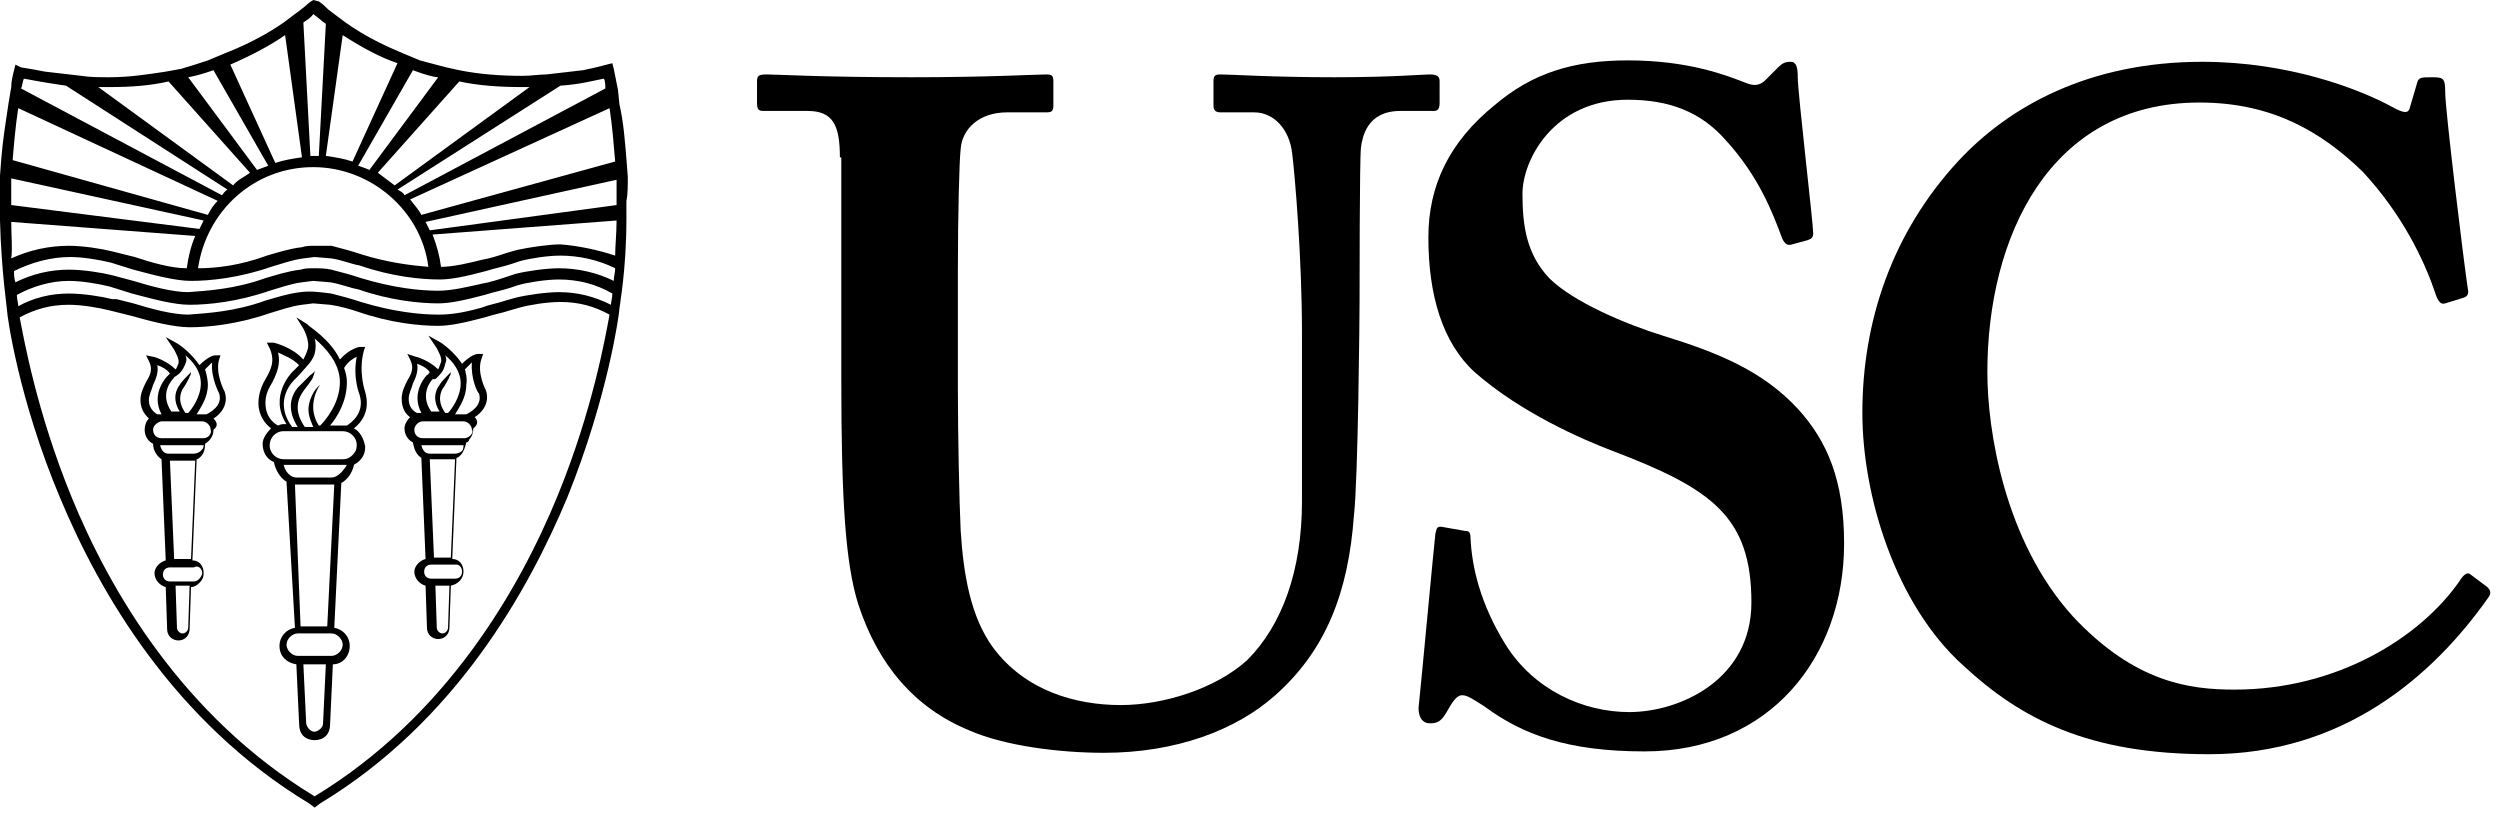
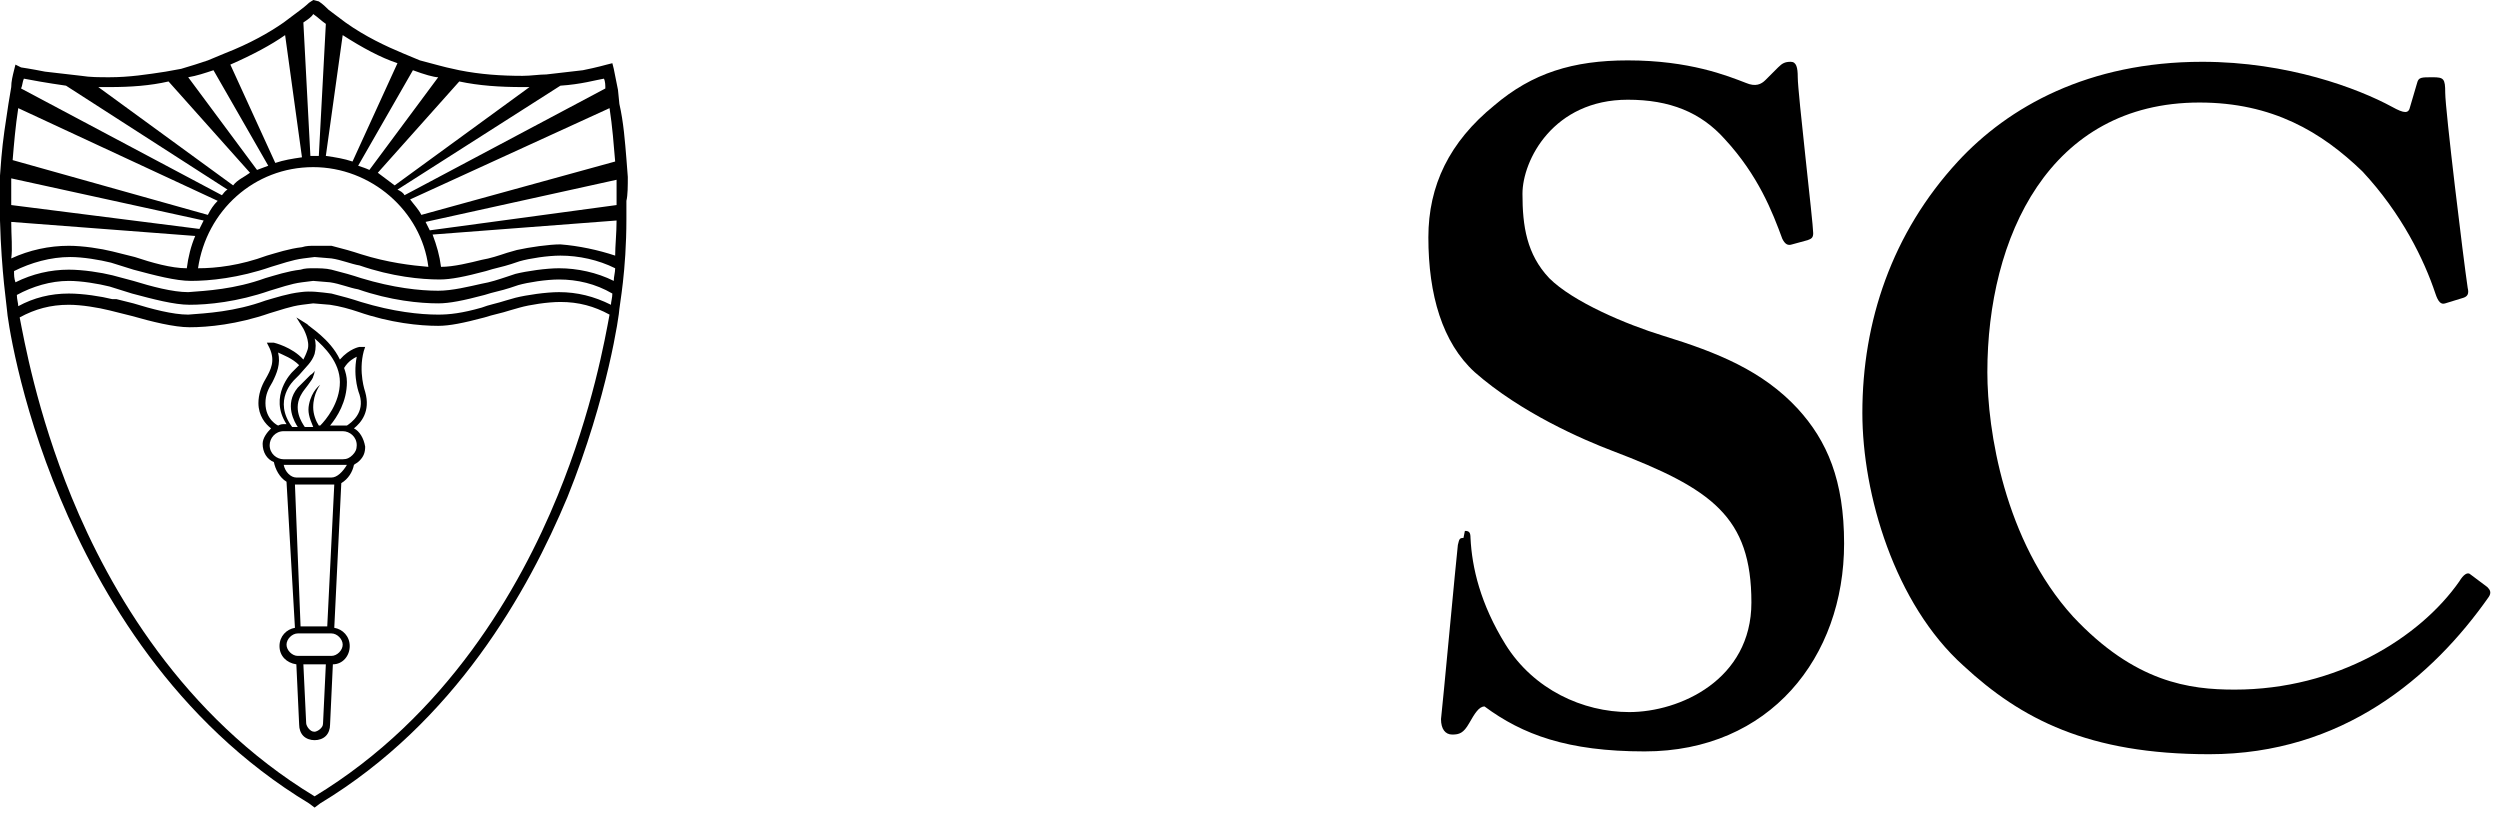
<svg xmlns="http://www.w3.org/2000/svg" version="1.1" x="0px" y="0px" viewBox="0 0 178 58" style="enable-background:new 0 0 178 58;" xml:space="preserve">
-   <path class="red white" d="M59.8,11.2c0-2.3-0.5-3.3-2.3-3.3h-3.1c-0.4,0-0.5-0.1-0.5-0.6V5.8c0-0.4,0.1-0.5,0.7-0.5           c0.7,0,3.9,0.2,10.3,0.2c5.6,0,8.8-0.2,9.6-0.2c0.4,0,0.5,0.1,0.5,0.5v1.7c0,0.4-0.1,0.5-0.5,0.5h-2.8c-2,0-3.2,1.2-3.3,2.6           c-0.1,0.8-0.2,4.8-0.2,8.7v8.3c0,3.3,0.1,8.1,0.2,10.2c0.2,3.1,0.7,6.1,2.3,8.3c2.3,3.1,5.9,4.1,9.1,4.1c3.1,0,6.8-1.2,9-3.2           c2.5-2.5,3.9-6.4,3.9-11.3v-12c0-5.3-0.5-11.2-0.7-12.8c-0.2-1.7-1.3-2.9-2.7-2.9h-2.4c-0.4,0-0.5-0.2-0.5-0.5V5.8           c0-0.4,0.1-0.5,0.5-0.5c0.7,0,3.7,0.2,8.1,0.2c4.1,0,6.3-0.2,6.8-0.2c0.6,0,0.7,0.2,0.7,0.5v1.5c0,0.4-0.1,0.6-0.4,0.6h-2.4           c-2.4,0-2.7,1.9-2.8,2.6c-0.1,0.8-0.1,10.2-0.1,11c0,0.9-0.1,12.6-0.4,15.2c-0.4,5.5-2,9.6-5.6,12.8c-2.8,2.5-7.1,4.1-12.2,4.1           c-3.2,0-7.1-0.5-9.6-1.6c-3.9-1.6-6.5-4.7-7.9-9c-0.9-2.9-1.2-7.3-1.2-16.1V11.2z" />
-   <path class="red white" d="M104.3,37.8c0.3,0,0.4,0.1,0.4,0.5c0.1,2.1,0.7,4.7,2.5,7.6c2,3.2,5.5,4.8,8.8,4.8           c3.6,0,8.7-2.3,8.7-7.8c0-6.1-2.8-8.1-9.9-10.8c-2.1-0.8-6.5-2.7-9.8-5.6c-2.3-2.1-3.3-5.5-3.3-9.6c0-3.7,1.5-6.8,4.7-9.4           c2.7-2.3,5.6-3.2,9.5-3.2c4.4,0,7.1,1.1,8.4,1.6c0.7,0.3,1.1,0.1,1.4-0.2l0.9-0.9c0.3-0.3,0.5-0.4,0.9-0.4c0.4,0,0.5,0.4,0.5,1.1           c0,1.1,1.1,10.4,1.1,11.1c0,0.3-0.1,0.4-0.4,0.5l-1.1,0.3c-0.3,0.1-0.5,0-0.7-0.4c-0.7-1.9-1.7-4.5-4.1-7.1           c-1.7-1.9-3.9-2.8-6.9-2.8c-5.3,0-7.5,4.3-7.5,6.7c0,2.3,0.3,4.3,1.9,6c1.7,1.7,5.5,3.3,8.1,4.1c3.9,1.2,7.1,2.5,9.6,5.2           c2.1,2.3,3.3,5.1,3.3,9.6c0,8.1-5.3,14.8-14.2,14.8c-5.5,0-8.7-1.2-11.4-3.2c-0.8-0.5-1.2-0.8-1.6-0.8c-0.4,0-0.7,0.5-1.1,1.2           c-0.4,0.7-0.7,0.8-1.2,0.8c-0.5,0-0.8-0.4-0.8-1.1c0.1-0.8,1.1-11.6,1.2-12.4c0.1-0.4,0.1-0.5,0.4-0.5L104.3,37.8z" />
+   <path class="red white" d="M104.3,37.8c0.3,0,0.4,0.1,0.4,0.5c0.1,2.1,0.7,4.7,2.5,7.6c2,3.2,5.5,4.8,8.8,4.8           c3.6,0,8.7-2.3,8.7-7.8c0-6.1-2.8-8.1-9.9-10.8c-2.1-0.8-6.5-2.7-9.8-5.6c-2.3-2.1-3.3-5.5-3.3-9.6c0-3.7,1.5-6.8,4.7-9.4           c2.7-2.3,5.6-3.2,9.5-3.2c4.4,0,7.1,1.1,8.4,1.6c0.7,0.3,1.1,0.1,1.4-0.2l0.9-0.9c0.3-0.3,0.5-0.4,0.9-0.4c0.4,0,0.5,0.4,0.5,1.1           c0,1.1,1.1,10.4,1.1,11.1c0,0.3-0.1,0.4-0.4,0.5l-1.1,0.3c-0.3,0.1-0.5,0-0.7-0.4c-0.7-1.9-1.7-4.5-4.1-7.1           c-1.7-1.9-3.9-2.8-6.9-2.8c-5.3,0-7.5,4.3-7.5,6.7c0,2.3,0.3,4.3,1.9,6c1.7,1.7,5.5,3.3,8.1,4.1c3.9,1.2,7.1,2.5,9.6,5.2           c2.1,2.3,3.3,5.1,3.3,9.6c0,8.1-5.3,14.8-14.2,14.8c-5.5,0-8.7-1.2-11.4-3.2c-0.4,0-0.7,0.5-1.1,1.2           c-0.4,0.7-0.7,0.8-1.2,0.8c-0.5,0-0.8-0.4-0.8-1.1c0.1-0.8,1.1-11.6,1.2-12.4c0.1-0.4,0.1-0.5,0.4-0.5L104.3,37.8z" />
  <path class="red white" d="M177.1,41.8c0.2,0.2,0.3,0.4,0.1,0.7c-4,5.7-10.4,11.2-19.9,11.2c-8.6,0-13.4-2.5-17.5-6.3           c-4.9-4.4-7.2-12.2-7.2-18c0-6.5,2.1-12.8,6.8-17.9c3.6-3.9,9.3-7.1,17.4-7.1c6.1,0,11.1,1.9,13.5,3.2c0.9,0.5,1.2,0.5,1.3,0           l0.5-1.7c0.1-0.4,0.3-0.4,1.1-0.4c0.8,0,0.9,0.1,0.9,1.1c0,1.2,1.3,11.9,1.6,13.9c0.1,0.4,0,0.6-0.3,0.7l-1.3,0.4           c-0.3,0.1-0.5-0.1-0.7-0.7c-0.8-2.4-2.4-5.7-5.2-8.7c-2.9-2.8-6.4-4.9-11.6-4.9c-10.7,0-15.1,9.6-15.1,19.2c0,4.1,1.2,12,6.1,17.4           c4.4,4.7,8.3,5.2,11.5,5.2c7.3,0,13.2-3.7,16-7.7c0.3-0.5,0.6-0.7,0.8-0.5L177.1,41.8z" />
  <path class="black white" d="M39.7,35.3C37,41.9,31.8,51,22.4,56.7C13,51,7.8,42,5.1,35.4c-2.5-6.1-3.4-11.3-3.7-12.8           c1.1-0.6,2.2-0.9,3.5-0.9h0c0.9,0,2.1,0.2,2.9,0.4l0.4,0.1c0.4,0.1,0.8,0.2,1.2,0.3c1.4,0.4,3,0.8,4.1,0.8h0c1.3,0,3.4-0.2,5.7-1           c0.7-0.2,1.5-0.5,2.3-0.6l0.8-0.1h0l1.2,0.1c0.7,0.1,1.4,0.3,2,0.5c2.3,0.8,4.4,1,5.7,1h0c0.8,0,1.8-0.2,3.3-0.6           c0.6-0.2,1.2-0.3,1.8-0.5l0.7-0.2c0.7-0.2,2-0.4,2.9-0.4h0c1.3,0,2.4,0.3,3.5,0.9C43.1,24,42.2,29.2,39.7,35.3L39.7,35.3z M0.8,12.7           l13.7,3c-0.1,0.2-0.2,0.4-0.3,0.6L0.8,14.6C0.8,14,0.8,13.3,0.8,12.7L0.8,12.7z M1.3,7.7l14.2,6.6c-0.3,0.3-0.5,0.6-0.7,1L0.9,11.4           C1,10.2,1.1,9,1.3,7.7L1.3,7.7z M1.7,5.6c0.5,0.1,1.6,0.3,3,0.5l11.5,7.4c-0.2,0.1-0.3,0.3-0.4,0.4L1.5,6.3C1.6,6.1,1.6,5.8,1.7,5.6           L1.7,5.6z M7.8,6.2c1.5,0,2.9-0.1,4.2-0.4l5.8,6.5c-0.4,0.3-0.9,0.5-1.2,0.9l-9.6-7C7.2,6.2,7.5,6.2,7.8,6.2L7.8,6.2z M15.2,5           l3.9,6.8c-0.3,0.1-0.5,0.2-0.8,0.3l-4.9-6.6C14,5.4,14.6,5.2,15.2,5L15.2,5z M20.3,2.5l1.2,8.7c-0.7,0.1-1.3,0.2-1.9,0.4l-3.2-7           C18,3.9,19.3,3.2,20.3,2.5L20.3,2.5z M22.3,1c0.3,0.2,0.6,0.5,0.9,0.7l-0.5,9.4c-0.1,0-0.2,0-0.3,0h0c-0.1,0-0.2,0-0.3,0l-0.5-9.5           C21.9,1.4,22.2,1.2,22.3,1L22.3,1z M24.4,2.5c1.4,0.9,2.7,1.6,3.9,2l-3.2,7c-0.6-0.2-1.2-0.3-1.9-0.4L24.4,2.5z M29.4,5           c0.8,0.3,1.5,0.5,1.8,0.5l-4.9,6.6c-0.2-0.1-0.5-0.2-0.8-0.3L29.4,5z M32.7,5.8c1.4,0.3,2.9,0.4,4.5,0.4c0.2,0,0.4,0,0.5,0l-9.6,7           c-0.4-0.3-0.8-0.6-1.2-0.9L32.7,5.8z M39.9,6.1c1.5-0.1,2.5-0.4,3.1-0.5c0.1,0.2,0.1,0.5,0.1,0.7l-14.3,7.6           c-0.1-0.2-0.3-0.3-0.5-0.4L39.9,6.1z M43.4,7.7c0.2,1.3,0.3,2.6,0.4,3.8L30,15.3c-0.2-0.4-0.5-0.7-0.8-1.1L43.4,7.7z M43.9,14.6           l-13.3,1.8c-0.1-0.2-0.2-0.4-0.3-0.6l13.6-3C43.9,13.4,43.9,14,43.9,14.6L43.9,14.6z M39.9,17.4c-0.8,0-2.2,0.2-3.1,0.4L36.1,18           c-0.6,0.2-1.2,0.4-1.8,0.5c-0.8,0.2-2,0.5-2.9,0.5c-0.1-0.8-0.3-1.5-0.6-2.3l13.1-1c0,0.9-0.1,1.8-0.1,2.5           C42.6,17.8,41.2,17.5,39.9,17.4L39.9,17.4z M39.8,19.1L39.8,19.1c-0.9,0-2.3,0.2-3.1,0.4l-0.6,0.2c-0.6,0.2-1.2,0.4-1.8,0.5l0.1,0.4           l-0.1-0.4c-0.9,0.2-2.1,0.5-3.1,0.5h0c-1.3,0-3.2-0.2-5.5-0.9c-0.6-0.2-1.3-0.4-2.1-0.6c-0.4-0.1-0.9-0.1-1.3-0.1           c-0.3,0-0.6,0-0.9,0.1c-0.9,0.1-1.8,0.4-2.5,0.6c-2.2,0.8-4.2,0.9-5.5,1h0c-1.1,0-2.6-0.4-3.9-0.8L8,19.6c-0.8-0.2-2.1-0.4-3.1-0.4           h0c-1.3,0-2.6,0.3-3.8,0.9C1,19.8,1,19.6,1,19.3c1.2-0.6,2.6-1,4-1h0c0.9,0,2.1,0.2,2.9,0.4l1.6,0.5l0.1-0.4l-0.1,0.4           c1.5,0.4,3,0.8,4.1,0.8h0c1.3,0,3.4-0.2,5.7-1c0.7-0.2,1.5-0.5,2.3-0.6l0.8-0.1l1.2,0.1c0.7,0.1,1.4,0.4,2,0.5c2.3,0.8,4.4,1,5.7,1           h0c0.8,0,1.8-0.2,3.3-0.6c0.6-0.2,1.2-0.3,1.8-0.5l0.6-0.2c0.7-0.2,2-0.4,2.9-0.4h0c1.3,0,2.7,0.3,3.9,0.9c0,0.3-0.1,0.6-0.1,0.9           C42.5,19.4,41.1,19.1,39.8,19.1L39.8,19.1z M22.4,17.5L22.4,17.5L22.4,17.5c-0.3,0-0.6,0-0.9,0.1c-0.9,0.1-1.8,0.4-2.5,0.6           c-1.9,0.7-3.6,0.9-4.9,0.9c0.6-4.1,4-7.2,8.2-7.2h0c4.1,0,7.7,3.1,8.2,7.1c-1.2-0.1-2.9-0.3-4.8-0.9c-0.6-0.2-1.3-0.4-2.1-0.6l0,0           l0,0C23.2,17.5,22.8,17.5,22.4,17.5L22.4,17.5z M0.8,15.8l13.1,1c-0.3,0.7-0.5,1.5-0.6,2.3c-1.1,0-2.5-0.4-3.7-0.8L8,17.9           c-0.8-0.2-2.1-0.4-3.1-0.4h0c-1.4,0-2.8,0.3-4.1,0.9C0.9,17.7,0.8,16.8,0.8,15.8L0.8,15.8z M39.8,20.8L39.8,20.8           c-0.9,0-2.3,0.2-3.1,0.4L36,21.4c-0.6,0.2-1.2,0.3-1.7,0.5l0.1,0.4l-0.1-0.4c-1.4,0.4-2.3,0.5-3.1,0.5h0c-1.3,0-3.2-0.2-5.5-0.9           c-0.6-0.2-1.3-0.4-2.1-0.6c-0.8-0.1-1.5-0.2-2.2-0.1c-0.9,0.1-1.8,0.4-2.5,0.6c-2.2,0.8-4.2,0.9-5.5,1h0c-1.1,0-2.6-0.4-3.9-0.8           l-0.1,0.4l0.1-0.4c-0.4-0.1-0.8-0.2-1.2-0.3L8,21.3c-0.8-0.2-2.1-0.4-3.1-0.4h0c-1.3,0-2.5,0.3-3.6,0.9c0-0.2-0.1-0.5-0.1-0.8           c1.1-0.6,2.4-1,3.7-1h0c0.9,0,2.1,0.2,2.9,0.4l1.6,0.5l0.1-0.4l-0.1,0.4c1.5,0.4,3,0.8,4.1,0.8h0c1.3,0,3.4-0.2,5.7-1           c0.7-0.2,1.5-0.5,2.3-0.6l0.8-0.1h0l1.2,0.1c0.7,0.1,1.4,0.4,2,0.5c2.3,0.8,4.4,1,5.7,1h0c0.8,0,1.8-0.2,3.3-0.6           c0.6-0.2,1.2-0.3,1.8-0.5l0.6-0.2c0.7-0.2,2-0.4,2.9-0.4h0c1.3,0,2.6,0.3,3.8,1c0,0.3-0.1,0.6-0.1,0.8           C42.3,21.1,41.1,20.8,39.8,20.8L39.8,20.8z M44.7,12.6l-0.1-1.3c-0.1-1.2-0.2-2.6-0.5-3.9L44,6.4c-0.1-0.5-0.2-1-0.3-1.5l-0.1-0.4           l-0.4,0.1c0,0-0.7,0.2-1.7,0.4l-2.6,0.3c-0.5,0-1.1,0.1-1.7,0.1c-1.5,0-3-0.1-4.5-0.4l-0.9-0.2c0,0,0,0,0,0c0,0-0.8-0.2-1.9-0.5           l-1.2-0.5c-1.2-0.5-2.7-1.2-4.1-2.2l-1.2-0.9c-0.2-0.2-0.4-0.4-0.7-0.6L22.3,0l-0.3,0.2c0,0-0.2,0.2-0.6,0.5l-1.2,0.9           c-1,0.7-2.4,1.5-4.2,2.2l-1.2,0.5c-0.6,0.2-1.2,0.4-1.9,0.6c0,0,0,0,0,0l-1.1,0.2c-1.3,0.2-2.6,0.4-4,0.4c-0.7,0-1.4,0-2-0.1           L3.2,5.1c-1-0.2-1.7-0.3-1.7-0.3L1.1,4.6L1,5C0.9,5.4,0.8,5.8,0.8,6.2L0.6,7.4C0.4,8.7,0.2,10,0.1,11.2L0,12.5c0,0.7,0,1.3,0,1.9           l0,1.3c0.1,3.7,0.5,6.2,0.5,6.4c0,0.3,0.8,6.3,3.8,13.4c2.8,6.7,8.1,15.9,17.7,21.7l0.4,0.3l0.4-0.3c9.6-5.8,14.8-15.1,17.6-21.8           c2.9-7.2,3.7-13.1,3.7-13.4c0-0.2,0.5-2.7,0.5-6.4l0-1.3C44.7,13.9,44.7,13.2,44.7,12.6L44.7,12.6z" />
-   <path class="black white" d="M33.5,31c-0.1,0.1-0.3,0.2-0.4,0.2l-3,0c-0.4,0-0.6-0.3-0.6-0.6c0-0.3,0.3-0.6,0.6-0.6l0.5,0           c0,0,0,0,0,0l0,0h0.6l1.8,0c0.3,0,0.6,0.3,0.6,0.6C33.7,30.7,33.6,30.9,33.5,31L33.5,31z M32.9,32.1c-0.1,0.1-0.3,0.2-0.5,0.2           l-1.8,0c-0.3,0-0.5-0.2-0.6-0.6c0,0,0,0,0,0l3,0c0,0,0,0,0,0C33,31.8,33,32,32.9,32.1L32.9,32.1z M32.1,39.7l-1.2,0l-0.3-7l1.8,0           c0,0,0,0,0,0L32.1,39.7z M32.9,40.7c0,0.3-0.2,0.5-0.5,0.5l-1.7,0l0,0.2v-0.2c-0.3,0-0.5-0.2-0.5-0.5c0-0.3,0.2-0.5,0.5-0.5l1,0           l0.8,0C32.7,40.2,32.9,40.4,32.9,40.7L32.9,40.7z M31.5,45.1c-0.2,0-0.4-0.2-0.4-0.4l-0.1-3h1l-0.1,3C31.9,44.9,31.7,45.1,31.5,45.1           L31.5,45.1z M29.1,28.4c0-0.4,0.2-0.7,0.3-1.1c0.2-0.4,0.4-0.9,0.3-1.4c0.3,0.1,0.7,0.3,0.9,0.6c0,0,0,0,0,0           c-0.1,0.1-0.1,0.2-0.2,0.2c0,0-1.2,1.2-0.4,2.7H30c-0.1,0-0.2,0-0.3,0C29.7,29.4,29.1,29.2,29.1,28.4L29.1,28.4z M31.7,25.9           c0.1-0.2,0.1-0.4,0-0.6c0.5,0.4,1.1,1.1,1.1,2c0,1-0.7,1.9-0.9,2.1h-0.2c-0.2-0.3-0.6-0.9-0.2-1.7c0.1-0.1,0.5-0.8,0.5-0.9           c0.1-0.1,0.1-0.3,0.1-0.3c-0.1,0.1-0.2,0.2-0.2,0.2c-0.1,0.1-0.5,0.5-0.6,0.7c-0.6,0.8-0.2,1.6,0,1.9l-0.6,0           c-0.9-1.3,0.1-2.3,0.1-2.3C31,27,31,27,31.1,26.9C31.4,26.6,31.6,26.4,31.7,25.9L31.7,25.9z M33.1,26.3c0.2-0.2,0.4-0.4,0.5-0.5           c-0.1,1.1,0.4,2.2,0.5,2.2c0.3,0.9-0.7,1.4-0.9,1.5c-0.1,0-0.2,0-0.3,0h-0.5c0.3-0.5,0.8-1.2,0.8-2.1C33.3,26.9,33.1,26.3,33.1,26.3           L33.1,26.3z M33.8,29.7c0.5-0.3,1.1-1,0.8-1.9c0,0-0.7-1.3-0.3-2.3l0.1-0.3l-0.4,0c-0.1,0-0.5,0.1-1.1,0.7c-0.6-0.9-1.5-1.5-1.5-1.5           l-0.9-0.5l0.6,0.9c0.1,0.2,0.4,0.7,0.3,1c-0.1,0.2-0.1,0.3-0.2,0.5c-0.6-0.6-1.5-0.9-1.6-0.9L29,25.2l0.2,0.4c0.3,0.6,0.1,1-0.2,1.5           c-0.2,0.4-0.4,0.8-0.4,1.3c0,0.7,0.3,1.1,0.6,1.3c-0.2,0.2-0.4,0.5-0.4,0.8c0,0.4,0.2,0.8,0.6,1c0.1,0.6,0.3,0.9,0.6,1.1l0.3,7.2           c-0.4,0.1-0.8,0.5-0.8,0.9c0,0.5,0.4,0.9,0.8,1l0.1,3c0,0.5,0.4,0.8,0.8,0.8c0.5,0,0.8-0.4,0.8-0.8l0.1-3c0.5-0.1,0.9-0.5,0.9-1           c0-0.5-0.3-0.9-0.8-0.9l0.3-7.2c0.1,0,0.2-0.1,0.3-0.2c0.2-0.2,0.3-0.5,0.4-0.9c0.1,0,0.2-0.1,0.2-0.2c0.2-0.2,0.3-0.5,0.3-0.8           C34.1,30.2,34,29.9,33.8,29.7L33.8,29.7z" />
-   <path class="black white" d="M14.5,31.2l-3,0c-0.4,0-0.6-0.3-0.6-0.6c0-0.2,0.1-0.3,0.2-0.4c0.1-0.1,0.3-0.2,0.4-0.2H12           c0,0,0,0,0,0l0,0h0.6l0.9,0h0.9c0.3,0,0.6,0.3,0.6,0.6C15.1,30.9,14.8,31.2,14.5,31.2L14.5,31.2z M14.3,32.1           c-0.1,0.1-0.3,0.2-0.5,0.2l-1.8,0c-0.3,0-0.5-0.2-0.6-0.6c0,0,0,0,0,0l3,0c0,0,0,0,0.1,0C14.5,31.9,14.4,32,14.3,32.1L14.3,32.1z           M13.6,39.8l-1.2,0l-0.3-7h0l1.8,0c0,0,0,0,0,0L13.6,39.8z M14.4,40.8c0,0.1-0.1,0.3-0.2,0.4c-0.1,0.1-0.2,0.2-0.4,0.2h-1.7l0,0.2           v-0.2c-0.3,0-0.5-0.2-0.5-0.5c0-0.3,0.2-0.5,0.5-0.5h1l0.7,0C14.1,40.2,14.4,40.5,14.4,40.8L14.4,40.8z M13,45.1           c-0.2,0-0.4-0.2-0.4-0.4l-0.1-3l1,0l-0.1,3C13.4,44.9,13.2,45.1,13,45.1L13,45.1z M10.6,28.5c0-0.4,0.2-0.7,0.3-1.1           c0.2-0.4,0.4-0.9,0.3-1.4c0.3,0.1,0.7,0.3,0.9,0.6c0,0,0,0,0,0c-0.1,0.1-0.1,0.1-0.2,0.2c0,0-1.2,1.2-0.4,2.7h-0.1           c-0.1,0-0.1,0-0.2,0C11.2,29.5,10.6,29.2,10.6,28.5L10.6,28.5z M13.2,25.9c0.1-0.2,0.1-0.4,0-0.6c0.5,0.4,1.1,1.1,1.1,2           c0,1-0.7,1.9-0.9,2.1h-0.2c-0.2-0.3-0.6-0.9-0.2-1.7c0.1-0.1,0.5-0.8,0.5-0.9c0.1-0.1,0.1-0.3,0.1-0.3c-0.1,0.1-0.2,0.2-0.2,0.2           c-0.1,0.1-0.5,0.5-0.6,0.7c-0.6,0.8-0.2,1.6,0,1.9l-0.6,0c-0.9-1.3,0.1-2.3,0.1-2.3c0.1-0.1,0.1-0.2,0.2-0.2           C12.8,26.6,13,26.4,13.2,25.9L13.2,25.9z M14.6,26.3c0.2-0.2,0.4-0.4,0.5-0.5C15,26.9,15.6,28,15.6,28c0.3,0.9-0.7,1.4-0.9,1.5           c-0.1,0-0.2,0-0.3,0H14c0.3-0.5,0.8-1.2,0.8-2.1C14.8,26.9,14.6,26.3,14.6,26.3L14.6,26.3z M15.2,29.8c0.5-0.3,1.1-1,0.8-1.9           c0,0-0.7-1.3-0.4-2.3l0.1-0.3l-0.4,0c-0.1,0-0.5,0.1-1.1,0.7c-0.6-0.9-1.5-1.5-1.5-1.5l-0.9-0.5l0.6,0.9c0.1,0.2,0.4,0.7,0.3,1           c-0.1,0.2-0.1,0.3-0.2,0.4c-0.6-0.6-1.5-0.9-1.6-0.9l-0.5-0.1l0.2,0.4c0.3,0.6,0.1,1-0.2,1.5c-0.2,0.4-0.4,0.8-0.4,1.3           c0,0.7,0.4,1.1,0.6,1.3c0,0,0,0,0,0c-0.2,0.2-0.3,0.5-0.3,0.8c0,0.4,0.2,0.8,0.6,1c0,0.5,0.3,0.9,0.6,1.1l0.3,7.2           c-0.4,0.1-0.8,0.5-0.8,0.9c0,0.5,0.4,0.9,0.8,1l0.1,3c0,0.5,0.4,0.8,0.8,0.8c0.5,0,0.8-0.4,0.8-0.8l0.1-3c0.2,0,0.4-0.1,0.6-0.3           c0.2-0.2,0.3-0.4,0.3-0.7c0-0.5-0.3-0.9-0.8-0.9l0.3-7.2c0.1,0,0.2-0.1,0.3-0.2c0.2-0.2,0.3-0.5,0.3-0.9c0.3-0.2,0.6-0.5,0.6-1           C15.6,30.3,15.4,30,15.2,29.8L15.2,29.8z" />
  <path class="black white" d="M25.1,32.4c-0.2,0.2-0.4,0.3-0.7,0.3l-4.2,0c-0.5,0-1-0.4-1-1c0-0.5,0.4-1,1-1c0,0,2.8,0,2.8,0           h1.4c0.5,0,1,0.4,1,1C25.4,32,25.3,32.2,25.1,32.4L25.1,32.4z M23.6,34l-2.5,0h0c-0.4,0-0.8-0.4-0.9-0.9c0,0,0.1,0,0.1,0l4.2,0           c0.1,0,0.1,0,0.2,0C24.4,33.6,24,34,23.6,34L23.6,34z M23.3,44.6l-1.9,0L21,34.5c0,0,0.1,0,0.1,0h0l2.5,0c0.1,0,0.1,0,0.2,0           L23.3,44.6z M24.4,45.9c0,0.4-0.4,0.8-0.8,0.8l-2.4,0c-0.4,0-0.8-0.4-0.8-0.8c0-0.4,0.4-0.8,0.8-0.8l1.8,0h0.6           C24,45.1,24.4,45.5,24.4,45.9L24.4,45.9z M23,51.5c0,0.2-0.1,0.3-0.2,0.4c-0.1,0.1-0.3,0.2-0.4,0.2h0c-0.2,0-0.3-0.1-0.4-0.2           c-0.1-0.1-0.2-0.3-0.2-0.4l-0.2-4.2l1.6,0L23,51.5z M18.9,28.7c0-0.6,0.2-1,0.5-1.5c0.3-0.6,0.6-1.3,0.4-2.1c0.4,0.2,1,0.4,1.5,0.9           c-0.1,0.1-0.1,0.1-0.2,0.2c-0.1,0.1-0.2,0.2-0.3,0.3c0,0-1.7,1.7-0.4,3.7h-0.2c-0.1,0-0.2,0-0.4,0.1C19.8,30.3,18.9,29.9,18.9,28.7           L18.9,28.7z M22.4,25.2c0.1-0.4,0.1-0.8,0-1.1c0.7,0.6,1.8,1.7,1.8,3.1c0,1.5-1,2.7-1.4,3.1h-0.1c-0.2-0.3-0.4-0.8-0.4-1.3           c0-1,0.5-1.6,0.5-1.6s-0.6,0.4-0.8,1.4c-0.1,0.5,0,0.9,0.3,1.6h-0.6c-0.2-0.3-0.9-1.3-0.2-2.4c0.1-0.2,0.8-1,0.8-1.2           c0.1-0.2,0.1-0.4,0.1-0.4c-0.1,0.2-0.3,0.3-0.3,0.3c-0.2,0.2-0.7,0.7-0.9,0.9c-1,1.2-0.2,2.5,0,2.8h-0.4c-1.4-1.9,0.1-3.3,0.2-3.4           c0.1-0.1,0.2-0.2,0.3-0.3C21.8,26.1,22.2,25.8,22.4,25.2L22.4,25.2z M25.4,25.4c-0.3,1.5,0.2,2.7,0.2,2.7c0.4,1.3-0.6,2-0.9,2.2           c-0.1,0-0.2,0-0.3,0l-0.9,0c0.5-0.6,1.2-1.7,1.2-3.1c0-0.4-0.1-0.7-0.2-1C24.8,25.7,25.2,25.5,25.4,25.4L25.4,25.4z M25.2,30.5           c0.5-0.4,1.2-1.2,0.8-2.6c0,0-0.5-1.4-0.1-2.9l0.1-0.3l-0.4,0c0,0-0.7,0.1-1.4,0.9c-0.7-1.5-2.3-2.4-2.3-2.5l-0.8-0.5l0.5,0.8           c0,0,0.5,0.9,0.3,1.5c-0.1,0.3-0.2,0.5-0.3,0.7c-0.8-0.9-2.1-1.2-2.1-1.2L19,24.4l0.2,0.4c0.4,0.9,0.1,1.5-0.3,2.2           c-0.3,0.5-0.5,1.1-0.5,1.7c0,0.9,0.5,1.5,0.9,1.8c-0.3,0.3-0.6,0.7-0.6,1.1c0,0.6,0.3,1.1,0.8,1.3c0.1,0.5,0.4,1.1,0.9,1.4l0,0           L21,44.7c-0.6,0.1-1.1,0.6-1.1,1.3c0,0.7,0.5,1.2,1.2,1.3l0.2,4.3c0,0.3,0.1,0.6,0.3,0.8c0.2,0.2,0.5,0.3,0.8,0.3h0           c0.3,0,0.6-0.1,0.8-0.3c0.2-0.2,0.3-0.5,0.3-0.8l0.2-4.3c0.7,0,1.2-0.6,1.2-1.3c0-0.7-0.5-1.2-1.1-1.3l0.5-10.3h0           c0.5-0.3,0.8-0.8,0.9-1.3c0.1-0.1,0.2-0.1,0.4-0.3c0.3-0.3,0.4-0.6,0.4-1C25.9,31.2,25.6,30.7,25.2,30.5L25.2,30.5z" />
</svg>